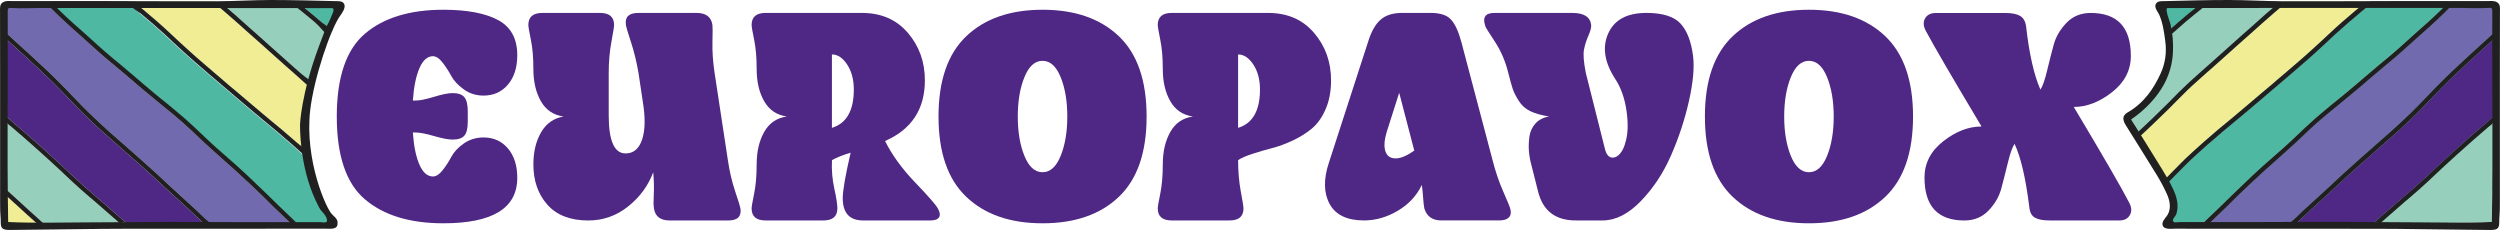
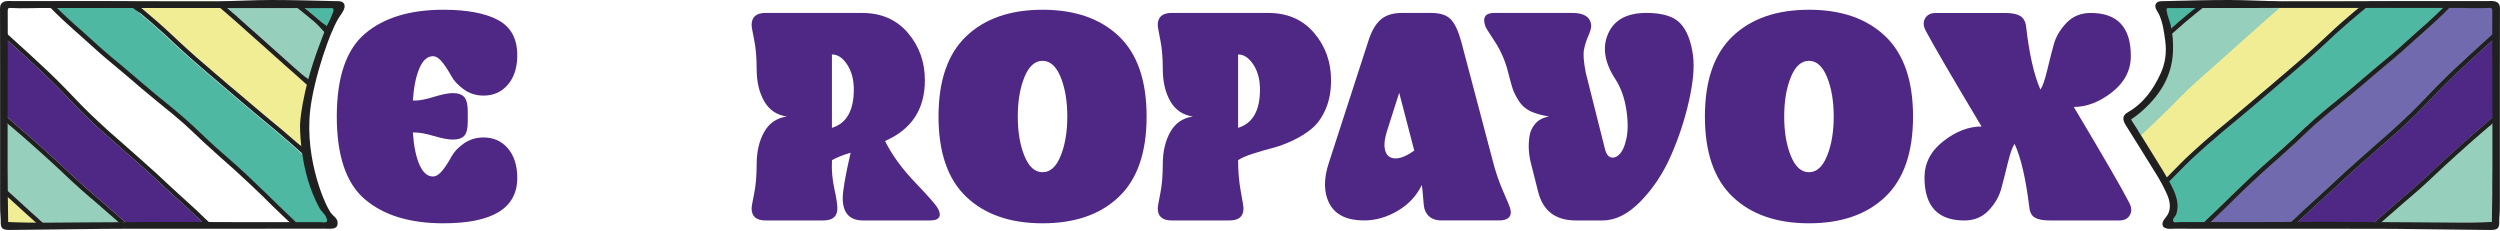
<svg xmlns="http://www.w3.org/2000/svg" width="562" height="52" viewBox="0 0 562 52" fill="none">
  <path d="M97.325 12.636C96.089 12.636 95.078 13.524 94.301 15.306C93.519 17.088 93.023 19.522 92.808 22.604H93.374C94.343 22.604 95.738 22.326 97.568 21.766C99.393 21.206 100.793 20.928 101.762 20.928C102.998 20.928 103.873 21.234 104.383 21.845C104.893 22.455 105.151 23.506 105.151 24.996V27.388C105.151 28.878 104.893 29.915 104.383 30.498C103.873 31.085 102.998 31.377 101.762 31.377C100.793 31.377 99.393 31.113 97.568 30.581C95.738 30.049 94.343 29.785 93.374 29.785H92.808C93.023 32.867 93.519 35.287 94.301 37.041C95.078 38.795 96.089 39.674 97.325 39.674C98.022 39.674 98.738 39.225 99.464 38.318C100.189 37.416 100.849 36.403 101.439 35.287C102.029 34.172 102.969 33.163 104.261 32.256C105.553 31.354 107.032 30.9 108.699 30.9C110.96 30.9 112.785 31.724 114.185 33.371C115.584 35.019 116.282 37.226 116.282 39.989C116.282 46.796 110.744 50.197 99.665 50.197C92.133 50.197 86.259 48.401 82.042 44.815C77.82 41.229 75.709 35.019 75.709 26.194C75.709 17.37 77.82 11.165 82.042 7.574C86.264 3.983 92.138 2.192 99.665 2.192C104.987 2.192 109.087 2.965 111.966 4.506C114.84 6.047 116.282 8.68 116.282 12.4C116.282 15.167 115.584 17.37 114.185 19.017C112.785 20.665 110.96 21.488 108.699 21.488C107.032 21.488 105.553 21.026 104.261 20.091C102.969 19.161 102.029 18.152 101.439 17.06C100.844 15.972 100.189 14.959 99.464 14.029C98.738 13.099 98.022 12.636 97.325 12.636Z" fill="#4F2784" />
-   <path d="M156.611 2.909C158.708 2.909 159.892 3.816 160.159 5.621C160.211 5.995 160.211 7.254 160.159 9.41C160.103 11.562 160.267 13.89 160.641 16.389L163.627 36.004C164.002 38.554 164.554 40.909 165.28 43.061C166.005 45.213 166.394 46.476 166.45 46.851C166.717 48.66 165.804 49.563 163.707 49.563H150.559C148.462 49.563 147.278 48.66 147.011 46.851C146.903 46.268 146.889 45.231 146.969 43.741C147.048 42.251 147.011 40.581 146.847 38.716C145.719 41.747 143.833 44.31 141.202 46.411C138.567 48.512 135.58 49.563 132.248 49.563C128.213 49.563 125.152 48.378 123.05 46.013C120.953 43.649 119.904 40.632 119.904 36.962C119.904 34.144 120.48 31.738 121.641 29.743C122.797 27.749 124.478 26.569 126.682 26.194C124.421 25.875 122.732 24.732 121.599 22.765C120.471 20.799 119.904 18.378 119.904 15.509C119.904 12.96 119.717 10.766 119.338 8.929C118.964 7.097 118.772 5.991 118.772 5.621C118.772 3.816 119.82 2.909 121.917 2.909H134.902C136.999 2.909 138.047 3.816 138.047 5.621C138.047 5.995 137.846 7.254 137.443 9.41C137.041 11.562 136.839 13.89 136.839 16.389V25.958C136.839 31.645 138.103 34.491 140.631 34.491C142.405 34.491 143.641 33.455 144.343 31.381C145.04 29.308 145.096 26.462 144.502 22.849L143.533 16.389C143.102 13.89 142.536 11.576 141.839 9.452C141.141 7.328 140.762 6.051 140.71 5.625C140.439 3.821 141.356 2.914 143.453 2.914H156.602L156.611 2.909Z" fill="#4F2784" />
  <path d="M193.795 2.909C198.096 2.909 201.523 4.399 204.078 7.375C206.634 10.355 207.912 13.913 207.912 18.059C207.912 24.547 204.926 29.091 198.958 31.696C200.516 34.834 202.777 37.943 205.735 41.025C208.694 44.107 210.388 46.051 210.819 46.847C211.301 47.698 211.394 48.36 211.1 48.841C210.805 49.318 210.145 49.558 209.124 49.558H194.043C190.977 49.558 189.446 47.883 189.446 44.533C189.446 42.886 190.036 39.484 191.22 34.325C189.446 34.857 188.047 35.417 187.026 36C186.919 38.179 187.092 40.308 187.551 42.381C188.009 44.454 188.239 45.944 188.239 46.847C188.239 48.656 187.19 49.558 185.093 49.558H172.109C170.012 49.558 168.963 48.656 168.963 46.847C168.963 46.476 169.151 45.37 169.53 43.538C169.904 41.706 170.096 39.512 170.096 36.958C170.096 34.089 170.662 31.655 171.791 29.66C172.919 27.666 174.613 26.509 176.874 26.19C174.618 25.87 172.923 24.727 171.791 22.761C170.662 20.794 170.096 18.374 170.096 15.505C170.096 12.955 169.909 10.762 169.53 8.925C169.151 7.092 168.963 5.986 168.963 5.616C168.963 3.812 170.012 2.905 172.109 2.905H193.809L193.795 2.909ZM187.017 12.238V28.744C190.298 27.735 191.937 24.866 191.937 20.132C191.937 17.897 191.44 16.028 190.443 14.51C189.446 12.997 188.304 12.238 187.017 12.238Z" fill="#4F2784" />
  <path d="M217.227 8.134C221.393 4.172 227.108 2.192 234.368 2.192C241.628 2.192 247.338 4.172 251.509 8.134C255.675 12.095 257.758 18.115 257.758 26.194C257.758 34.274 255.675 40.294 251.509 44.255C247.343 48.216 241.628 50.197 234.368 50.197C227.108 50.197 221.393 48.216 217.227 44.255C213.061 40.294 210.978 34.274 210.978 26.194C210.978 18.115 213.061 12.095 217.227 8.134ZM230.291 35.047C231.283 37.495 232.641 38.716 234.363 38.716C236.086 38.716 237.438 37.495 238.435 35.047C239.428 32.603 239.929 29.651 239.929 26.194C239.929 22.738 239.432 19.79 238.435 17.342C237.438 14.899 236.081 13.672 234.363 13.672C232.645 13.672 231.283 14.894 230.291 17.342C229.294 19.79 228.798 22.738 228.798 26.194C228.798 29.651 229.294 32.603 230.291 35.047Z" fill="#4F2784" />
  <path d="M285.103 2.909C289.404 2.909 292.83 4.399 295.386 7.375C297.942 10.355 299.22 13.913 299.22 18.059C299.22 20.507 298.817 22.659 298.012 24.519C297.207 26.38 296.182 27.828 294.946 28.864C293.71 29.901 292.269 30.808 290.631 31.576C288.988 32.349 287.443 32.918 285.992 33.288C284.541 33.663 283.076 34.084 281.597 34.565C280.117 35.042 279.027 35.523 278.329 36C278.329 38.55 278.531 40.905 278.933 43.057C279.336 45.209 279.537 46.472 279.537 46.847C279.537 48.656 278.489 49.558 276.392 49.558H263.407C261.31 49.558 260.262 48.656 260.262 46.847C260.262 46.476 260.449 45.37 260.828 43.538C261.203 41.706 261.394 39.512 261.394 36.958C261.394 34.089 261.961 31.655 263.089 29.66C264.217 27.666 265.911 26.509 268.172 26.19C265.911 25.87 264.222 24.727 263.089 22.761C261.961 20.794 261.394 18.374 261.394 15.505C261.394 12.955 261.207 10.762 260.828 8.925C260.454 7.092 260.262 5.986 260.262 5.616C260.262 3.812 261.31 2.905 263.407 2.905H285.103V2.909ZM278.325 28.744C281.606 27.735 283.244 24.866 283.244 20.132C283.244 17.897 282.748 16.028 281.751 14.51C280.754 12.997 279.612 12.238 278.325 12.238V28.744Z" fill="#4F2784" />
  <path d="M324.06 49.558C322.015 49.558 320.728 48.656 320.189 46.847C320.082 46.314 319.988 45.477 319.909 44.334C319.829 43.191 319.735 42.275 319.628 41.581C318.443 44.029 316.627 45.967 314.184 47.402C311.736 48.836 309.222 49.554 306.643 49.554C302.824 49.554 300.245 48.318 298.901 45.847C297.558 43.376 297.502 40.28 298.742 36.555L307.533 9.443C308.23 7.157 309.157 5.496 310.318 4.459C311.474 3.423 313.103 2.905 315.2 2.905H321.654C323.751 2.905 325.259 3.395 326.171 4.381C327.084 5.366 327.866 7.051 328.512 9.443L335.528 35.995C336.174 38.545 336.965 40.886 337.906 43.01C338.847 45.139 339.371 46.412 339.479 46.837C339.746 47.689 339.666 48.35 339.235 48.832C338.805 49.313 338.079 49.549 337.059 49.549H324.074L324.06 49.558ZM311.717 29.702C311.179 31.511 311.085 32.946 311.436 34.01C311.787 35.074 312.55 35.607 313.735 35.607C314.919 35.607 316.262 35.023 317.929 33.853L314.54 20.854L311.717 29.707V29.702Z" fill="#4F2784" />
  <path d="M353.502 2.909C356.082 2.909 357.481 3.816 357.696 5.621C357.748 6.153 357.547 6.935 357.093 7.972C356.634 9.008 356.297 10.059 356.086 11.123C355.871 12.187 356.007 13.941 356.489 16.384L360.762 33.367C361.085 34.751 361.675 35.44 362.536 35.44C363.126 35.44 363.693 35.121 364.231 34.482C364.769 33.843 365.172 32.969 365.438 31.849C365.977 30.044 366.042 27.731 365.64 24.913C365.237 22.095 364.39 19.702 363.098 17.735C360.678 14.015 360.154 10.614 361.525 7.527C362.897 4.445 365.761 2.905 370.115 2.905C373.719 2.905 376.256 3.691 377.735 5.255C379.214 6.824 380.169 9.258 380.599 12.553C380.922 15.158 380.613 18.545 379.673 22.719C378.732 26.893 377.388 30.974 375.638 34.959C373.887 38.948 371.617 42.377 368.823 45.245C366.028 48.114 363.178 49.554 360.271 49.554H354.219C349.646 49.554 346.823 47.374 345.751 43.015L344.221 36.953C343.949 35.944 343.776 34.936 343.696 33.922C343.617 32.913 343.654 31.835 343.818 30.692C343.977 29.549 344.436 28.568 345.189 27.74C345.943 26.916 346.963 26.398 348.255 26.185C346.533 25.921 345.124 25.519 344.019 24.991C342.915 24.459 342.044 23.677 341.398 22.64C340.752 21.604 340.307 20.725 340.069 20.008C339.825 19.29 339.488 18.082 339.062 16.38C338.416 13.774 337.419 11.451 336.076 9.401C334.733 7.356 334.031 6.25 333.979 6.093C333.174 3.969 333.82 2.905 335.917 2.905H353.502V2.909Z" fill="#4F2784" />
  <path d="M389.516 8.134C393.682 4.172 399.398 2.192 406.657 2.192C413.917 2.192 419.632 4.172 423.798 8.134C427.964 12.095 430.052 18.115 430.052 26.194C430.052 34.274 427.969 40.294 423.798 44.255C419.632 48.216 413.917 50.197 406.657 50.197C399.398 50.197 393.682 48.216 389.516 44.255C385.346 40.294 383.263 34.274 383.263 26.194C383.263 18.115 385.346 12.095 389.516 8.134ZM402.58 35.047C403.573 37.495 404.93 38.716 406.653 38.716C408.375 38.716 409.728 37.495 410.725 35.047C411.717 32.603 412.218 29.651 412.218 26.194C412.218 22.738 411.717 19.79 410.725 17.342C409.728 14.899 408.371 13.672 406.653 13.672C404.935 13.672 403.573 14.894 402.58 17.342C401.583 19.79 401.087 22.738 401.087 26.194C401.087 29.651 401.583 32.603 402.58 35.047Z" fill="#4F2784" />
  <path d="M466.183 24.042C472.796 35.102 476.939 42.251 478.605 45.49C479.195 46.555 479.265 47.499 478.807 48.322C478.348 49.146 477.557 49.558 476.429 49.558H460.781C459.274 49.558 458.16 49.345 457.434 48.919C456.709 48.494 456.292 47.698 456.184 46.527C455.379 40.039 454.275 35.31 452.875 32.335C452.393 33.024 451.892 34.422 451.382 36.523C450.872 38.623 450.376 40.576 449.889 42.386C449.402 44.195 448.447 45.842 447.024 47.328C445.601 48.818 443.785 49.563 441.58 49.563C435.612 49.563 432.626 46.347 432.626 39.914C432.626 36.671 434.04 33.945 436.862 31.742C439.685 29.535 442.549 28.434 445.451 28.434C438.838 17.379 434.672 10.225 432.949 6.986C432.359 5.921 432.289 4.977 432.748 4.154C433.207 3.33 434.026 2.918 435.21 2.918H450.778C452.229 2.918 453.334 3.131 454.087 3.557C454.841 3.983 455.295 4.755 455.459 5.87C456.156 12.09 457.233 16.847 458.684 20.142C459.166 19.452 459.662 18.041 460.177 15.917C460.687 13.793 461.188 11.835 461.67 10.054C462.152 8.272 463.107 6.639 464.535 5.149C465.958 3.663 467.774 2.914 469.979 2.914C476.003 2.914 479.012 6.13 479.012 12.562C479.012 15.806 477.599 18.531 474.776 20.734C471.954 22.941 469.089 24.042 466.187 24.042H466.183Z" fill="#4F2784" />
  <path fill-rule="evenodd" clip-rule="evenodd" d="M486.993 2.12C487.265 1.985 487.443 1.819 487.621 1.819C511.488 1.796 535.36 1.786 559.227 1.786C559.508 1.786 559.784 1.925 560.275 2.05C560.191 17.927 560.449 33.817 560.168 49.893C554.059 50.175 548.143 49.976 542.226 49.972C536.282 49.962 530.337 49.884 524.397 49.875C518.56 49.865 512.719 49.912 506.877 49.921C500.937 49.93 494.993 49.921 488.894 49.921C488.931 49.426 488.861 49.028 489.001 48.722C489.938 46.621 489.465 44.595 488.59 42.656C487.892 41.12 487.026 39.653 486.141 38.214C483.853 34.47 481.512 30.759 479.092 26.876C479.813 26.326 480.534 25.826 481.194 25.257C485.383 21.666 488.234 17.321 488.487 11.708C488.618 8.825 488.281 5.946 487.218 3.198C487.082 2.851 487.068 2.462 487.003 2.12H486.993Z" fill="#96CFBC" />
  <path fill-rule="evenodd" clip-rule="evenodd" d="M560.594 27.478C560.57 27.506 560.542 27.534 560.514 27.561C560.154 27.89 559.784 28.214 559.414 28.533C558.89 28.987 558.366 29.431 557.841 29.884C557.247 30.398 556.653 30.912 556.058 31.43C555.496 31.925 554.939 32.42 554.378 32.92C553.638 33.577 552.899 34.234 552.168 34.896C551.611 35.395 551.064 35.905 550.511 36.409C550.001 36.876 549.491 37.339 548.985 37.806C548.433 38.32 547.881 38.843 547.333 39.361C546.814 39.847 546.299 40.338 545.779 40.819C545.129 41.416 544.478 42.013 543.818 42.6C543.247 43.109 542.662 43.609 542.081 44.109C541.534 44.576 540.981 45.035 540.438 45.507C539.713 46.136 538.997 46.77 538.271 47.404C537.681 47.922 537.082 48.436 536.493 48.949C536.024 49.361 535.547 49.764 535.088 50.185C535.023 50.245 534.953 50.291 534.882 50.319C534.967 50.467 534.999 50.648 534.976 50.819H551.855C551.864 50.745 551.888 50.675 551.92 50.606C551.911 50.592 551.906 50.578 551.897 50.56C552.033 50.416 552.159 50.264 552.304 50.129C552.885 49.597 553.465 49.07 554.045 48.542C554.499 48.13 554.963 47.728 555.417 47.316C556.091 46.705 556.76 46.085 557.43 45.469C558.31 44.669 559.19 43.873 560.07 43.072C560.224 42.929 560.378 42.785 560.538 42.651C560.612 42.591 560.701 42.55 560.823 42.48C560.832 42.526 560.837 42.568 560.846 42.6C560.903 42.536 560.964 42.485 561.038 42.443V27.964C561.01 27.945 560.987 27.927 560.964 27.904C560.828 27.77 560.715 27.617 560.594 27.473V27.478Z" fill="#96CFBC" />
  <path fill-rule="evenodd" clip-rule="evenodd" d="M560.804 8.584C560.804 8.584 560.79 8.566 560.781 8.556C560.725 8.663 560.645 8.755 560.542 8.848C559.971 9.343 559.414 9.857 558.853 10.366C558.286 10.879 557.72 11.398 557.153 11.916C556.634 12.388 556.119 12.86 555.604 13.332C555.066 13.827 554.532 14.322 553.999 14.817C553.414 15.359 552.833 15.9 552.253 16.446C551.719 16.955 551.185 17.469 550.657 17.983C550.174 18.45 549.697 18.922 549.224 19.398C548.686 19.94 548.143 20.491 547.614 21.041C546.809 21.874 546.009 22.716 545.203 23.554C544.693 24.086 544.183 24.618 543.659 25.137C542.924 25.863 542.175 26.585 541.431 27.302C540.878 27.834 540.317 28.357 539.75 28.875C539.198 29.38 538.636 29.875 538.075 30.37C537.574 30.814 537.068 31.259 536.567 31.703C535.8 32.383 535.027 33.063 534.26 33.743C533.698 34.239 533.136 34.734 532.575 35.229C531.999 35.733 531.414 36.228 530.838 36.742C529.762 37.7 528.694 38.658 527.627 39.625C527.117 40.088 526.625 40.578 526.12 41.045C525.568 41.564 525.006 42.068 524.444 42.582C523.929 43.054 523.414 43.535 522.9 44.002C522.347 44.507 521.79 45.002 521.233 45.506C520.718 45.978 520.199 46.45 519.689 46.927C518.93 47.635 518.177 48.343 517.423 49.056C517.138 49.324 516.838 49.583 516.576 49.875C516.375 50.097 516.155 50.208 515.883 50.194C515.953 50.393 515.939 50.624 515.846 50.814H533.6C533.572 50.606 533.623 50.384 533.754 50.222C533.707 50.217 533.661 50.212 533.604 50.203C533.679 50.101 533.712 50.032 533.768 49.986C534.176 49.625 534.592 49.269 535.004 48.907C535.879 48.144 536.755 47.38 537.63 46.622C538.716 45.678 539.797 44.734 540.888 43.79C541.52 43.244 542.156 42.707 542.783 42.151C543.771 41.272 544.754 40.389 545.728 39.491C546.509 38.769 547.263 38.015 548.045 37.293C549.009 36.4 549.983 35.52 550.956 34.637C551.724 33.938 552.487 33.239 553.259 32.55C554.205 31.707 555.159 30.875 556.114 30.046C556.99 29.283 557.874 28.533 558.754 27.774C559.274 27.321 559.789 26.858 560.308 26.404C560.364 26.354 560.421 26.298 560.486 26.256C560.538 26.224 560.584 26.219 560.622 26.233C560.753 26.154 560.903 26.117 561.052 26.127V8.779C560.996 8.746 560.945 8.714 560.898 8.667L560.818 8.589L560.804 8.584Z" fill="#4F2784" />
  <path fill-rule="evenodd" clip-rule="evenodd" d="M494.305 0.602C494.305 0.477 494.338 0.356 494.398 0.255H488.922C488.313 0.889 487.438 1.31 486.291 1.31C486.287 1.31 486.282 1.31 486.273 1.31C486.099 1.638 485.875 1.939 485.599 2.198C485.683 2.508 485.73 2.832 485.739 3.156C486.067 3.577 486.291 4.072 486.413 4.591C486.947 5.359 487.176 6.326 487.087 7.265C487.096 7.256 487.106 7.242 487.12 7.233C487.934 6.52 488.739 5.794 489.559 5.086C490.336 4.415 491.113 3.748 491.904 3.091C492.671 2.457 493.458 1.842 494.23 1.213C494.309 1.148 494.389 1.097 494.469 1.06C494.361 0.935 494.295 0.773 494.295 0.602H494.305Z" fill="#4EB8A2" />
  <path fill-rule="evenodd" clip-rule="evenodd" d="M511.806 0.255H496.224C496.257 0.472 496.191 0.703 496.022 0.865C495.854 1.027 495.657 1.157 495.447 1.236C495.498 1.259 495.559 1.287 495.639 1.324C495.498 1.467 495.409 1.569 495.311 1.652C494.665 2.18 494.01 2.698 493.364 3.221C492.704 3.758 492.035 4.29 491.389 4.85C490.335 5.757 489.296 6.687 488.252 7.603C487.962 7.857 487.677 8.112 487.382 8.357C487.344 8.39 487.302 8.413 487.255 8.441C487.564 8.973 487.723 9.639 487.653 10.444C487.382 13.605 486.165 16.534 484.761 19.366C483.618 21.666 482.102 23.47 479.836 24.553V29.949C479.972 29.935 480.113 29.958 480.248 30.027C480.272 30 480.305 29.972 480.328 29.944C480.478 29.796 480.632 29.653 480.787 29.509C481.779 28.579 482.781 27.654 483.764 26.71C484.967 25.553 486.16 24.387 487.34 23.211C488.164 22.392 488.959 21.55 489.783 20.731C490.546 19.977 491.323 19.236 492.109 18.505C492.863 17.806 493.631 17.126 494.394 16.446C495.138 15.784 495.891 15.127 496.636 14.466C497.254 13.919 497.867 13.364 498.48 12.818C499.28 12.101 500.085 11.388 500.886 10.671C501.775 9.88 502.655 9.084 503.544 8.292C504.523 7.427 505.501 6.566 506.479 5.701C507.434 4.854 508.375 3.989 509.33 3.147C510.102 2.471 510.889 1.814 511.67 1.148C511.769 1.064 511.872 1.004 511.984 0.963C511.801 0.782 511.741 0.5 511.801 0.255H511.806Z" fill="#96CFBC" />
  <path fill-rule="evenodd" clip-rule="evenodd" d="M531.709 0.255H513.426C513.412 0.468 513.314 0.671 513.136 0.796C513.206 0.787 513.271 0.778 513.342 0.768C513.384 0.764 513.431 0.778 513.496 0.787C513.426 1.014 513.248 1.125 513.103 1.254C512.48 1.796 511.848 2.328 511.226 2.869C510.262 3.707 509.297 4.544 508.343 5.386C507.767 5.895 507.205 6.418 506.629 6.927C505.44 7.987 504.242 9.037 503.053 10.097C502.042 10.995 501.041 11.902 500.034 12.804C499.206 13.545 498.377 14.285 497.544 15.025C497.006 15.502 496.458 15.974 495.92 16.451C495.424 16.89 494.937 17.334 494.441 17.774C493.884 18.274 493.327 18.769 492.77 19.273C492.451 19.565 492.133 19.852 491.824 20.157C491.038 20.93 490.256 21.707 489.479 22.489C488.786 23.183 488.112 23.892 487.415 24.576C486.39 25.585 485.351 26.58 484.312 27.575C483.736 28.126 483.16 28.676 482.584 29.222C482.018 29.755 481.452 30.282 480.881 30.809C480.834 30.851 480.773 30.884 480.689 30.939C480.661 30.897 480.632 30.86 480.609 30.823C480.595 30.893 480.567 30.962 480.525 31.027C480.464 31.124 480.389 31.207 480.319 31.291C480.89 31.8 481.26 32.489 481.428 33.23C482.229 33.785 482.711 34.655 482.879 35.59C483.52 36.048 483.956 36.709 484.185 37.441C485.43 38.153 486.015 39.56 485.94 40.934C486.029 40.911 486.114 40.902 486.198 40.911C486.203 40.837 486.245 40.772 486.334 40.68C486.6 40.402 486.872 40.134 487.139 39.856C487.649 39.338 488.159 38.815 488.669 38.297C489.24 37.714 489.811 37.135 490.387 36.557C490.663 36.279 490.939 35.997 491.225 35.728C491.852 35.136 492.484 34.544 493.121 33.965C493.87 33.281 494.623 32.6 495.391 31.929C496.467 30.99 497.544 30.051 498.635 29.125C499.59 28.32 500.563 27.543 501.523 26.747C502.084 26.284 502.637 25.807 503.194 25.34C503.943 24.711 504.692 24.081 505.436 23.447C506.423 22.61 507.411 21.767 508.399 20.93C509.152 20.291 509.915 19.667 510.669 19.028C511.179 18.593 511.68 18.144 512.19 17.709C512.756 17.223 513.337 16.747 513.903 16.261C514.39 15.844 514.877 15.419 515.364 14.998C516.197 14.276 517.035 13.559 517.868 12.837C518.359 12.406 518.841 11.971 519.328 11.532C520.119 10.819 520.906 10.102 521.687 9.385C522.174 8.936 522.656 8.482 523.138 8.029C523.714 7.492 524.285 6.955 524.866 6.423C525.423 5.914 525.984 5.4 526.56 4.905C527.468 4.119 528.381 3.346 529.294 2.568C529.93 2.027 530.576 1.499 531.213 0.963C531.367 0.833 531.522 0.699 531.69 0.592C531.742 0.56 531.807 0.528 531.868 0.509C531.793 0.44 531.737 0.352 531.7 0.259L531.709 0.255Z" fill="#F1ED95" />
  <path fill-rule="evenodd" clip-rule="evenodd" d="M550.268 0.255H533.001C532.954 0.371 532.879 0.477 532.776 0.551C532.837 0.56 532.903 0.565 532.968 0.574C533.006 0.574 533.038 0.597 533.132 0.63C533.057 0.722 533.015 0.796 532.95 0.847C532.088 1.569 531.227 2.286 530.366 3.008C529.523 3.721 528.676 4.429 527.843 5.151C526.865 6.002 525.891 6.854 524.931 7.724C524.164 8.418 523.424 9.144 522.666 9.852C522.132 10.352 521.594 10.838 521.056 11.328C520.517 11.819 519.979 12.314 519.436 12.795C518.734 13.42 518.023 14.031 517.311 14.646C516.506 15.345 515.701 16.044 514.896 16.738C514.372 17.187 513.843 17.631 513.314 18.08C512.804 18.515 512.298 18.954 511.783 19.389C511.179 19.907 510.566 20.416 509.962 20.935C509.223 21.564 508.493 22.198 507.753 22.823C507.215 23.281 506.667 23.734 506.124 24.192C505.633 24.604 505.146 25.021 504.65 25.437C504.027 25.96 503.4 26.483 502.773 27.001C502.52 27.21 502.267 27.418 502.019 27.626C501.177 28.325 500.334 29.019 499.496 29.722C498.939 30.19 498.396 30.68 497.844 31.157C497.329 31.601 496.805 32.041 496.29 32.485C495.892 32.832 495.499 33.188 495.11 33.54C494.254 34.313 493.388 35.072 492.555 35.863C491.693 36.682 490.86 37.529 490.022 38.371C489.063 39.338 488.113 40.31 487.158 41.282C487.045 41.397 486.938 41.522 486.821 41.633C486.816 41.638 486.807 41.642 486.802 41.647C486.802 41.758 486.783 41.869 486.727 41.971C487.017 42.29 487.237 42.661 487.396 43.059C488.01 44.026 488.155 45.28 487.836 46.381C487.897 47.57 487.467 48.783 486.54 49.551C486.53 49.648 486.507 49.74 486.488 49.838C486.732 50.125 486.924 50.453 487.069 50.805H494.9C494.886 50.509 495.035 50.208 495.34 50.097C495.391 50.023 495.424 49.963 495.471 49.916C495.803 49.588 496.145 49.259 496.482 48.935C497.352 48.102 498.237 47.274 499.103 46.432C500.072 45.493 501.031 44.535 502.005 43.595C503.419 42.23 504.837 40.87 506.264 39.514C507.065 38.755 507.879 38.01 508.699 37.274C509.438 36.608 510.196 35.955 510.945 35.298C511.764 34.577 512.593 33.859 513.407 33.133C514.016 32.591 514.615 32.036 515.209 31.481C516.202 30.546 517.185 29.602 518.177 28.672C518.926 27.973 519.684 27.274 520.452 26.599C521.159 25.979 521.884 25.377 522.6 24.776C523.176 24.294 523.747 23.818 524.328 23.341C524.861 22.906 525.404 22.476 525.942 22.041C526.434 21.643 526.925 21.245 527.412 20.838C528.18 20.199 528.943 19.556 529.701 18.908C530.3 18.399 530.895 17.881 531.494 17.372C532.018 16.923 532.552 16.483 533.076 16.034C533.656 15.544 534.227 15.049 534.808 14.563C535.323 14.133 535.847 13.711 536.362 13.286C536.877 12.855 537.392 12.425 537.902 11.985C538.492 11.481 539.077 10.967 539.657 10.454C540.153 10.014 540.635 9.565 541.127 9.121C541.698 8.607 542.269 8.094 542.84 7.585C543.191 7.27 543.537 6.955 543.893 6.641C544.417 6.178 544.951 5.72 545.471 5.252C546.028 4.753 546.575 4.244 547.123 3.735C547.633 3.258 548.143 2.772 548.644 2.286C548.962 1.981 549.267 1.662 549.58 1.352C549.739 1.194 549.899 1.042 550.058 0.884C550.048 0.838 550.044 0.792 550.044 0.745C550.044 0.551 550.128 0.371 550.259 0.241L550.268 0.255Z" fill="#4EB8A2" />
  <path fill-rule="evenodd" clip-rule="evenodd" d="M553.301 1.176C552.67 1.287 552.042 1.264 551.453 1.139C551.331 1.324 551.134 1.458 550.905 1.472C550.409 1.972 549.908 2.471 549.407 2.967C548.93 3.439 548.448 3.906 547.956 4.359C547.202 5.058 546.444 5.752 545.681 6.437C544.811 7.219 543.926 7.987 543.055 8.769C541.955 9.755 540.86 10.745 539.76 11.731C539.212 12.221 538.651 12.703 538.084 13.179C537.527 13.651 536.961 14.109 536.404 14.577C535.861 15.03 535.313 15.488 534.775 15.947C534.031 16.571 533.291 17.196 532.552 17.821C531.995 18.293 531.447 18.774 530.895 19.25C530.628 19.482 530.356 19.713 530.085 19.94C529.317 20.578 528.545 21.208 527.777 21.846C527 22.49 526.228 23.133 525.446 23.771C524.66 24.415 523.864 25.044 523.082 25.696C522.277 26.367 521.486 27.048 520.7 27.737C520.166 28.204 519.647 28.69 519.127 29.176C518.116 30.13 517.119 31.097 516.094 32.041C514.896 33.147 513.679 34.234 512.466 35.322C511.385 36.289 510.29 37.233 509.213 38.204C508.127 39.19 507.056 40.19 505.984 41.194C505.019 42.101 504.055 43.012 503.105 43.928C502.342 44.669 501.598 45.432 500.839 46.177C499.917 47.075 498.986 47.959 498.059 48.847C497.582 49.306 497.095 49.754 496.617 50.212C496.491 50.337 496.351 50.398 496.182 50.379C496.262 50.509 496.299 50.666 496.294 50.819C496.294 50.819 496.575 50.819 496.589 50.819H512.785C513.538 50.819 514.46 51.12 515.106 50.666C515.443 50.43 515.284 50.189 515.35 49.865C515.42 49.518 515.677 49.343 515.944 49.083C516.534 48.505 517.128 47.927 517.732 47.362C518.917 46.256 520.129 45.178 521.327 44.086C522.193 43.299 523.059 42.513 523.916 41.717C524.894 40.81 525.849 39.884 526.836 38.986C528.227 37.723 529.636 36.474 531.04 35.224C531.821 34.53 532.608 33.845 533.394 33.151C534.012 32.605 534.63 32.059 535.248 31.513C535.997 30.856 536.755 30.208 537.499 29.542C538.257 28.862 539.002 28.172 539.746 27.478C540.476 26.798 541.202 26.117 541.923 25.423C542.494 24.868 543.055 24.304 543.612 23.734C544.352 22.98 545.082 22.221 545.812 21.462C546.369 20.884 546.917 20.292 547.483 19.718C548.209 18.977 548.944 18.251 549.679 17.524C550.17 17.038 550.666 16.557 551.167 16.085C551.967 15.331 552.782 14.581 553.587 13.832C554.359 13.114 555.132 12.393 555.909 11.68C556.629 11.018 557.36 10.37 558.085 9.713C558.638 9.209 559.19 8.705 559.742 8.2C559.99 7.973 560.238 7.747 560.486 7.52C560.515 7.492 560.538 7.46 560.571 7.446C560.636 7.418 560.716 7.381 560.777 7.4C560.809 7.409 560.837 7.488 560.847 7.548C560.903 7.497 560.969 7.46 561.039 7.432V1.472C558.516 1.153 555.824 0.745 553.301 1.194V1.176Z" fill="#716AAE" />
  <path fill-rule="evenodd" clip-rule="evenodd" d="M550.858 1.476H550.778C550.432 1.476 550.137 1.227 550.072 0.903C549.912 1.06 549.753 1.213 549.594 1.37C549.281 1.68 548.976 1.999 548.658 2.305C548.153 2.791 547.647 3.272 547.137 3.753C546.589 4.262 546.041 4.771 545.484 5.271C544.965 5.738 544.431 6.196 543.907 6.659C543.556 6.969 543.205 7.288 542.854 7.603C542.283 8.117 541.712 8.626 541.141 9.139C540.649 9.584 540.162 10.033 539.671 10.472C539.091 10.986 538.501 11.499 537.916 12.004C537.405 12.443 536.895 12.874 536.376 13.304C535.861 13.734 535.337 14.151 534.822 14.581C534.241 15.067 533.67 15.567 533.09 16.053C532.566 16.502 532.032 16.941 531.508 17.39C530.909 17.899 530.319 18.417 529.715 18.926C528.957 19.574 528.194 20.218 527.426 20.856C526.939 21.263 526.448 21.661 525.956 22.059C525.418 22.494 524.875 22.92 524.341 23.36C523.761 23.831 523.185 24.313 522.614 24.794C521.893 25.4 521.168 25.997 520.466 26.617C519.698 27.297 518.94 27.991 518.191 28.69C517.199 29.62 516.216 30.564 515.223 31.499C514.629 32.054 514.03 32.61 513.421 33.151C512.607 33.878 511.778 34.599 510.959 35.317C510.21 35.974 509.452 36.626 508.712 37.293C507.893 38.028 507.074 38.773 506.278 39.532C504.851 40.883 503.433 42.249 502.019 43.614C501.045 44.553 500.09 45.511 499.117 46.45C498.246 47.292 497.366 48.116 496.496 48.954C496.154 49.278 495.817 49.606 495.485 49.935C495.438 49.981 495.4 50.041 495.354 50.115C495.428 50.087 495.513 50.074 495.611 50.074C495.892 50.074 496.088 50.203 496.201 50.384C496.369 50.407 496.51 50.342 496.636 50.217C497.113 49.759 497.6 49.31 498.078 48.852C499.004 47.964 499.936 47.08 500.858 46.182C501.621 45.437 502.361 44.673 503.124 43.933C504.074 43.012 505.033 42.101 506.002 41.198C507.074 40.194 508.146 39.194 509.232 38.209C510.304 37.237 511.404 36.293 512.485 35.326C513.697 34.239 514.914 33.151 516.113 32.045C517.133 31.101 518.13 30.134 519.146 29.181C519.665 28.695 520.18 28.209 520.719 27.742C521.505 27.052 522.296 26.372 523.101 25.701C523.883 25.049 524.678 24.419 525.465 23.776C526.247 23.137 527.019 22.494 527.796 21.851C528.563 21.217 529.336 20.583 530.103 19.944C530.375 19.718 530.646 19.482 530.913 19.255C531.466 18.778 532.013 18.302 532.57 17.825C533.305 17.196 534.049 16.576 534.794 15.951C535.337 15.493 535.88 15.035 536.423 14.581C536.98 14.114 537.546 13.656 538.103 13.184C538.665 12.707 539.226 12.226 539.779 11.735C540.879 10.754 541.974 9.759 543.074 8.774C543.944 7.992 544.829 7.224 545.7 6.442C546.463 5.757 547.221 5.063 547.975 4.364C548.466 3.906 548.948 3.438 549.426 2.971C549.927 2.476 550.427 1.976 550.923 1.476C550.909 1.476 550.891 1.476 550.872 1.476H550.858Z" fill="#202020" />
  <path fill-rule="evenodd" clip-rule="evenodd" d="M532.963 0.579C532.903 0.569 532.837 0.565 532.772 0.556C532.664 0.634 532.523 0.685 532.35 0.685C532.149 0.685 531.99 0.616 531.873 0.509C531.812 0.528 531.746 0.56 531.695 0.593C531.526 0.699 531.372 0.833 531.218 0.963C530.576 1.495 529.93 2.027 529.298 2.568C528.386 3.346 527.468 4.119 526.565 4.905C525.994 5.4 525.432 5.914 524.87 6.423C524.29 6.955 523.719 7.492 523.143 8.029C522.661 8.478 522.179 8.936 521.692 9.385C520.911 10.107 520.119 10.819 519.333 11.532C518.851 11.971 518.364 12.406 517.873 12.837C517.04 13.563 516.202 14.276 515.368 14.998C514.882 15.419 514.4 15.845 513.908 16.261C513.342 16.747 512.761 17.228 512.195 17.709C511.685 18.144 511.184 18.593 510.674 19.028C509.92 19.667 509.157 20.296 508.404 20.93C507.416 21.768 506.433 22.61 505.441 23.447C504.692 24.081 503.947 24.711 503.199 25.34C502.641 25.812 502.089 26.284 501.527 26.747C500.568 27.543 499.59 28.32 498.639 29.125C497.549 30.046 496.468 30.985 495.396 31.93C494.628 32.6 493.874 33.281 493.125 33.966C492.489 34.549 491.857 35.136 491.23 35.729C490.944 35.997 490.668 36.279 490.392 36.557C489.816 37.135 489.245 37.718 488.674 38.297C488.164 38.815 487.654 39.338 487.143 39.856C486.877 40.129 486.605 40.402 486.338 40.68C486.249 40.773 486.207 40.842 486.203 40.911C486.544 40.962 486.797 41.305 486.802 41.656C486.806 41.652 486.816 41.647 486.821 41.642C486.942 41.531 487.045 41.407 487.158 41.291C488.112 40.319 489.063 39.347 490.022 38.38C490.86 37.538 491.693 36.691 492.554 35.872C493.388 35.081 494.254 34.322 495.11 33.549C495.499 33.197 495.892 32.841 496.29 32.494C496.805 32.045 497.324 31.61 497.844 31.166C498.396 30.689 498.939 30.203 499.496 29.732C500.334 29.028 501.176 28.334 502.019 27.635C502.272 27.427 502.524 27.219 502.773 27.011C503.4 26.488 504.027 25.969 504.65 25.447C505.141 25.035 505.633 24.618 506.124 24.202C506.667 23.744 507.215 23.29 507.753 22.832C508.492 22.203 509.227 21.573 509.962 20.944C510.566 20.426 511.179 19.917 511.783 19.398C512.298 18.963 512.803 18.524 513.314 18.089C513.838 17.64 514.371 17.196 514.896 16.747C515.705 16.053 516.506 15.354 517.311 14.655C518.022 14.04 518.734 13.424 519.436 12.804C519.984 12.323 520.517 11.828 521.056 11.338C521.594 10.847 522.137 10.356 522.666 9.861C523.424 9.153 524.164 8.427 524.931 7.733C525.891 6.863 526.864 6.007 527.843 5.16C528.676 4.438 529.523 3.73 530.366 3.017C531.227 2.295 532.088 1.578 532.949 0.856C533.01 0.805 533.057 0.731 533.132 0.639C533.038 0.606 533.006 0.588 532.968 0.583L532.963 0.579Z" fill="#202020" />
-   <path fill-rule="evenodd" clip-rule="evenodd" d="M513.342 0.773C513.271 0.782 513.206 0.792 513.136 0.801C513.122 0.81 513.103 0.819 513.084 0.829C512.977 1.018 512.775 1.157 512.485 1.157C512.27 1.157 512.106 1.083 511.989 0.967C511.877 1.009 511.769 1.069 511.675 1.153C510.898 1.819 510.107 2.476 509.335 3.152C508.38 3.994 507.439 4.854 506.484 5.706C505.511 6.571 504.528 7.432 503.55 8.297C502.66 9.089 501.776 9.885 500.891 10.676C500.09 11.393 499.29 12.106 498.485 12.823C497.872 13.374 497.259 13.924 496.641 14.47C495.897 15.132 495.143 15.784 494.399 16.451C493.631 17.136 492.863 17.816 492.114 18.51C491.328 19.241 490.551 19.982 489.788 20.736C488.964 21.55 488.169 22.397 487.345 23.216C486.161 24.392 484.967 25.558 483.769 26.715C482.79 27.659 481.784 28.579 480.792 29.514C480.637 29.657 480.483 29.801 480.333 29.949C480.305 29.977 480.277 30.005 480.253 30.032C480.263 30.032 480.267 30.042 480.277 30.046C480.544 30.199 480.689 30.527 480.623 30.819C480.651 30.856 480.675 30.898 480.703 30.935C480.782 30.879 480.843 30.851 480.895 30.805C481.466 30.278 482.032 29.75 482.598 29.218C483.179 28.672 483.755 28.121 484.326 27.57C485.36 26.571 486.399 25.576 487.429 24.572C488.126 23.887 488.8 23.179 489.493 22.485C490.27 21.703 491.052 20.925 491.838 20.153C492.147 19.852 492.466 19.561 492.784 19.269C493.336 18.769 493.898 18.269 494.455 17.77C494.946 17.33 495.438 16.881 495.934 16.446C496.472 15.97 497.015 15.502 497.558 15.021C498.391 14.285 499.22 13.545 500.048 12.8C501.055 11.897 502.061 10.991 503.067 10.093C504.256 9.033 505.45 7.983 506.644 6.923C507.219 6.414 507.781 5.891 508.357 5.382C509.316 4.54 510.276 3.702 511.24 2.865C511.863 2.323 512.494 1.796 513.117 1.25C513.262 1.12 513.44 1.009 513.51 0.782C513.445 0.773 513.398 0.759 513.356 0.764L513.342 0.773Z" fill="#202020" />
  <path fill-rule="evenodd" clip-rule="evenodd" d="M560.477 26.316C560.43 26.316 560.369 26.349 560.294 26.414C559.779 26.872 559.264 27.334 558.74 27.783C557.86 28.542 556.975 29.297 556.1 30.055C555.145 30.888 554.19 31.721 553.245 32.559C552.473 33.248 551.705 33.947 550.942 34.646C549.968 35.53 548.99 36.409 548.031 37.302C547.249 38.024 546.495 38.778 545.714 39.5C544.74 40.398 543.757 41.282 542.769 42.161C542.147 42.716 541.506 43.248 540.874 43.799C539.788 44.743 538.702 45.687 537.616 46.631C536.741 47.394 535.865 48.153 534.99 48.917C534.578 49.278 534.161 49.634 533.754 49.995C533.698 50.041 533.665 50.111 533.59 50.212C533.647 50.217 533.698 50.222 533.74 50.231C533.857 50.087 534.035 49.99 534.278 49.99C534.569 49.99 534.77 50.129 534.878 50.319C534.948 50.291 535.013 50.245 535.084 50.185C535.547 49.764 536.02 49.361 536.488 48.949C537.082 48.435 537.677 47.922 538.266 47.404C538.992 46.774 539.708 46.136 540.434 45.506C540.977 45.034 541.534 44.576 542.077 44.109C542.657 43.609 543.242 43.109 543.813 42.6C544.473 42.013 545.124 41.42 545.774 40.819C546.294 40.337 546.809 39.847 547.328 39.361C547.881 38.843 548.428 38.32 548.981 37.806C549.486 37.334 550.001 36.872 550.507 36.409C551.059 35.904 551.607 35.395 552.164 34.896C552.898 34.234 553.638 33.577 554.373 32.92C554.93 32.42 555.487 31.925 556.053 31.43C556.643 30.911 557.238 30.398 557.837 29.884C558.356 29.431 558.885 28.986 559.409 28.533C559.882 28.121 560.542 27.751 560.659 27.136C560.697 26.936 560.715 26.307 560.472 26.321L560.477 26.316Z" fill="#202020" />
  <path fill-rule="evenodd" clip-rule="evenodd" d="M495.447 1.241C495.316 1.287 495.176 1.315 495.031 1.319C494.811 1.324 494.614 1.222 494.478 1.06C494.399 1.097 494.319 1.148 494.24 1.213C493.467 1.847 492.681 2.458 491.913 3.091C491.122 3.744 490.34 4.415 489.568 5.086C488.749 5.799 487.944 6.52 487.129 7.233C487.111 7.252 487.087 7.27 487.073 7.289C487.434 7.506 487.635 8.024 487.265 8.422C487.251 8.436 487.237 8.45 487.223 8.464C487.284 8.432 487.34 8.399 487.387 8.358C487.682 8.112 487.967 7.858 488.257 7.603C489.301 6.687 490.34 5.757 491.394 4.85C492.04 4.295 492.709 3.762 493.369 3.221C494.015 2.694 494.67 2.175 495.316 1.652C495.419 1.569 495.503 1.467 495.644 1.324C495.564 1.287 495.503 1.259 495.452 1.236L495.447 1.241Z" fill="#202020" />
  <path fill-rule="evenodd" clip-rule="evenodd" d="M486.16 50.629C486.142 50.564 486.132 50.495 486.123 50.42C486.053 49.592 486.993 48.852 487.345 48.176C488.075 46.779 487.794 45.191 487.195 43.803C486.53 42.258 485.711 40.758 484.831 39.319C482.547 35.571 480.183 31.865 477.866 28.13C477.197 27.052 476.986 26.015 478.269 25.284C481.835 23.248 484.077 20.106 485.716 16.502C486.764 14.197 487.096 11.768 486.75 9.213C486.483 7.233 486.216 5.22 485.416 3.369C485.102 2.642 484.246 1.768 484.602 0.953C484.934 0.181 485.823 0.273 486.544 0.255C491.379 0.144 496.21 -0.005 501.045 0C505.075 0 509.105 0.264 513.136 0.282C521.402 0.315 529.668 0.259 537.934 0.245C544.988 0.236 552.047 0.236 559.105 0.245C559.868 0.245 560.673 0.097 561.361 0.523C562.138 1.004 561.989 1.916 561.989 2.726C561.989 7.409 561.97 12.092 561.97 16.774C561.97 26.441 561.97 36.108 561.97 45.775C561.97 46.881 561.951 47.986 561.848 49.093C561.787 49.745 561.937 50.458 561.647 51.073C561.347 51.716 560.341 51.707 559.644 51.698C552.791 51.628 545.938 51.536 539.09 51.457C537.48 51.439 535.865 51.429 534.25 51.429C519.132 51.429 504.013 51.429 488.894 51.411C488.093 51.411 486.432 51.661 486.16 50.638V50.629ZM487.036 2.124C487.036 2.258 487.068 2.434 487.101 2.661C487.251 3.637 487.71 4.581 487.944 5.548C488.426 7.561 488.576 9.644 488.482 11.707C488.224 17.321 485.374 21.666 481.189 25.257C480.525 25.826 479.804 26.326 479.088 26.876C481.508 30.759 483.843 34.47 486.137 38.213C487.022 39.657 487.892 41.124 488.585 42.656C489.1 43.794 489.502 45.016 489.512 46.274C489.512 46.908 489.423 47.547 489.222 48.153C489.072 48.597 488.557 48.958 488.491 49.444C488.384 50.263 489.456 49.921 490.031 49.921C490.855 49.921 491.679 49.921 492.507 49.921C494.141 49.921 495.779 49.921 497.413 49.921C500.568 49.921 503.722 49.921 506.877 49.921C512.719 49.911 518.556 49.865 524.397 49.874C530.342 49.884 536.287 49.962 542.226 49.972C548.138 49.976 554.055 50.175 560.168 49.893C560.313 41.647 560.313 33.396 560.294 25.145C560.285 20.874 560.266 16.599 560.261 12.328C560.261 10.194 560.261 8.061 560.261 5.928C560.261 4.864 560.271 3.795 560.271 2.73C560.271 1.8 560.21 1.722 559.325 1.777C557.167 1.92 554.949 1.777 552.786 1.777C550.6 1.777 548.414 1.777 546.228 1.777C541.857 1.777 537.489 1.777 533.118 1.777C524.369 1.777 515.621 1.782 506.873 1.791C503.198 1.791 499.524 1.796 495.849 1.8C494.015 1.8 492.175 1.8 490.34 1.805C489.437 1.805 488.524 1.837 487.621 1.805C487.162 1.786 487.04 1.879 487.036 2.11V2.124Z" fill="#202020" />
  <path fill-rule="evenodd" clip-rule="evenodd" d="M560.847 7.534C560.838 7.474 560.81 7.395 560.777 7.386C560.716 7.372 560.636 7.409 560.571 7.432C560.538 7.446 560.51 7.478 560.487 7.506C560.239 7.733 559.99 7.959 559.742 8.186C559.19 8.691 558.638 9.195 558.085 9.699C557.36 10.356 556.63 11.009 555.909 11.666C555.132 12.379 554.36 13.101 553.587 13.818C552.777 14.567 551.968 15.317 551.167 16.071C550.666 16.543 550.17 17.024 549.679 17.51C548.939 18.237 548.209 18.968 547.484 19.704C546.917 20.278 546.374 20.87 545.812 21.448C545.082 22.207 544.352 22.966 543.613 23.72C543.056 24.29 542.494 24.854 541.923 25.409C541.207 26.104 540.476 26.784 539.746 27.464C539.002 28.158 538.258 28.848 537.499 29.528C536.755 30.194 535.997 30.842 535.248 31.499C534.625 32.045 534.012 32.591 533.394 33.137C532.608 33.827 531.822 34.516 531.04 35.21C529.636 36.46 528.227 37.705 526.837 38.972C525.849 39.87 524.89 40.796 523.916 41.703C523.059 42.498 522.189 43.285 521.327 44.072C520.129 45.164 518.917 46.242 517.733 47.348C517.185 47.857 516.656 48.38 516.122 48.903L514.536 50.374L515.846 50.809L516.576 49.87C516.839 49.578 517.138 49.319 517.424 49.051C518.177 48.343 518.931 47.63 519.689 46.922C520.199 46.446 520.719 45.974 521.234 45.502C521.786 44.997 522.343 44.502 522.9 43.998C523.415 43.526 523.93 43.049 524.445 42.577C525.002 42.063 525.564 41.559 526.121 41.041C526.626 40.569 527.118 40.083 527.628 39.62C528.69 38.653 529.762 37.691 530.839 36.737C531.414 36.228 532 35.733 532.575 35.224C533.137 34.734 533.699 34.234 534.26 33.739C535.028 33.059 535.8 32.378 536.568 31.698C537.069 31.254 537.574 30.81 538.075 30.365C538.637 29.87 539.199 29.375 539.751 28.871C540.317 28.352 540.874 27.825 541.431 27.297C542.18 26.58 542.924 25.863 543.659 25.132C544.184 24.613 544.694 24.081 545.204 23.549C546.009 22.712 546.805 21.874 547.615 21.037C548.148 20.486 548.686 19.935 549.225 19.394C549.698 18.917 550.18 18.445 550.657 17.978C551.186 17.464 551.715 16.951 552.253 16.442C552.834 15.895 553.414 15.354 553.999 14.813C554.533 14.318 555.066 13.822 555.605 13.327C556.12 12.855 556.639 12.383 557.154 11.911C557.72 11.393 558.287 10.875 558.853 10.361C559.415 9.852 559.972 9.338 560.543 8.843C560.646 8.751 560.725 8.658 560.782 8.552C560.529 8.274 560.533 7.834 560.805 7.566C560.819 7.552 560.838 7.543 560.852 7.529L560.847 7.534Z" fill="#202020" />
  <path fill-rule="evenodd" clip-rule="evenodd" d="M1.167 43.604C1.209 43.762 1.303 43.896 1.439 44.011C1.649 44.206 1.865 44.395 2.08 44.59C2.819 45.261 3.559 45.927 4.294 46.598C4.86 47.117 5.422 47.639 5.988 48.153C6.48 48.597 6.976 49.032 7.467 49.476C7.819 49.791 8.174 50.101 8.511 50.42C8.61 50.513 8.713 50.587 8.825 50.629C8.797 50.689 8.778 50.754 8.769 50.818H0.961V43.771C1.041 43.724 1.106 43.669 1.167 43.6V43.604Z" fill="#F1ED95" />
  <path fill-rule="evenodd" clip-rule="evenodd" d="M1.406 27.487C1.429 27.515 1.457 27.543 1.485 27.57C1.846 27.899 2.216 28.223 2.585 28.542C3.11 28.996 3.634 29.44 4.158 29.893C4.753 30.407 5.347 30.921 5.942 31.439C6.503 31.934 7.06 32.429 7.622 32.929C8.361 33.586 9.101 34.243 9.831 34.905C10.388 35.405 10.936 35.914 11.488 36.418C11.998 36.885 12.509 37.348 13.014 37.816C13.566 38.329 14.119 38.852 14.666 39.37C15.186 39.856 15.701 40.347 16.221 40.828C16.871 41.425 17.522 42.022 18.182 42.609C18.753 43.118 19.338 43.618 19.918 44.118C20.466 44.585 21.018 45.044 21.561 45.516C22.287 46.145 23.003 46.779 23.728 47.413C24.318 47.931 24.917 48.445 25.507 48.958C25.975 49.37 26.453 49.773 26.911 50.194C26.977 50.254 27.047 50.3 27.117 50.328C27.033 50.476 27 50.657 27.024 50.828H10.145C10.136 50.754 10.112 50.684 10.079 50.615C10.089 50.601 10.093 50.587 10.103 50.569C9.967 50.425 9.841 50.273 9.695 50.138C9.115 49.606 8.535 49.079 7.954 48.551C7.5 48.139 7.037 47.737 6.583 47.325C5.909 46.714 5.239 46.094 4.57 45.478C3.69 44.678 2.81 43.882 1.93 43.081C1.776 42.938 1.621 42.795 1.462 42.66C1.387 42.6 1.298 42.559 1.177 42.489C1.167 42.535 1.162 42.577 1.153 42.609C1.097 42.545 1.036 42.494 0.961 42.452V27.973C0.989 27.954 1.013 27.936 1.036 27.913C1.172 27.779 1.284 27.626 1.406 27.482V27.487Z" fill="#96CFBC" />
  <path fill-rule="evenodd" clip-rule="evenodd" d="M1.2 8.593C1.2 8.593 1.215 8.575 1.224 8.565C1.28 8.672 1.36 8.764 1.463 8.857C2.034 9.352 2.591 9.866 3.152 10.375C3.719 10.888 4.285 11.407 4.851 11.925C5.371 12.397 5.886 12.869 6.401 13.341C6.939 13.836 7.473 14.331 8.006 14.826C8.591 15.368 9.172 15.909 9.752 16.455C10.286 16.964 10.819 17.478 11.348 17.991C11.831 18.459 12.308 18.931 12.781 19.407C13.319 19.949 13.862 20.5 14.391 21.05C15.196 21.883 15.996 22.725 16.801 23.563C17.312 24.095 17.822 24.627 18.346 25.145C19.081 25.872 19.83 26.594 20.574 27.311C21.127 27.843 21.688 28.366 22.255 28.884C22.807 29.389 23.369 29.884 23.93 30.379C24.431 30.823 24.937 31.268 25.438 31.712C26.205 32.392 26.977 33.072 27.745 33.752C28.307 34.248 28.868 34.743 29.43 35.238C30.006 35.742 30.591 36.237 31.167 36.751C32.243 37.709 33.31 38.667 34.378 39.634C34.888 40.097 35.379 40.587 35.885 41.055C36.437 41.573 36.999 42.077 37.561 42.591C38.075 43.063 38.59 43.544 39.105 44.011C39.658 44.516 40.215 45.011 40.772 45.515C41.286 45.987 41.806 46.459 42.316 46.936C43.075 47.644 43.828 48.352 44.582 49.065C44.867 49.333 45.167 49.592 45.429 49.884C45.63 50.106 45.85 50.217 46.122 50.203C46.051 50.402 46.066 50.633 46.159 50.823H28.405C28.433 50.615 28.382 50.393 28.251 50.231C28.297 50.226 28.344 50.221 28.4 50.212C28.326 50.111 28.293 50.041 28.236 49.995C27.829 49.634 27.413 49.278 27.001 48.917C26.125 48.153 25.25 47.389 24.375 46.631C23.289 45.687 22.208 44.743 21.117 43.799C20.485 43.253 19.849 42.716 19.221 42.16C18.234 41.281 17.251 40.398 16.277 39.5C15.495 38.778 14.742 38.024 13.96 37.302C12.996 36.409 12.022 35.529 11.049 34.646C10.281 33.947 9.518 33.248 8.746 32.559C7.8 31.716 6.845 30.884 5.891 30.055C5.015 29.292 4.131 28.542 3.251 27.783C2.731 27.33 2.216 26.867 1.697 26.413C1.64 26.363 1.584 26.307 1.519 26.265C1.467 26.233 1.42 26.228 1.383 26.242C1.252 26.163 1.102 26.127 0.952 26.136V8.783C1.009 8.751 1.06 8.718 1.107 8.672L1.186 8.593H1.2Z" fill="#4F2784" />
  <path fill-rule="evenodd" clip-rule="evenodd" d="M67.695 0.611C67.695 0.486 67.663 0.366 67.602 0.264H73.078C73.687 0.898 74.562 1.319 75.709 1.319C75.713 1.319 75.718 1.319 75.728 1.319C75.901 1.648 76.125 1.948 76.401 2.207C76.317 2.517 76.27 2.841 76.261 3.165C75.933 3.586 75.709 4.082 75.587 4.6C75.395 4.97 75.199 5.391 75.016 5.872C74.862 6.289 74.74 6.682 74.651 7.043C74.501 6.909 74.314 6.742 74.155 6.603C74.024 6.488 72.952 5.539 72.442 5.095C70.883 3.734 71.112 3.943 70.097 3.101C69.329 2.467 68.543 1.851 67.77 1.222C67.691 1.157 67.611 1.106 67.531 1.069C67.639 0.944 67.705 0.782 67.705 0.611H67.695Z" fill="#4EB8A2" />
  <path fill-rule="evenodd" clip-rule="evenodd" d="M65.781 0.264C65.748 0.481 65.814 0.713 65.982 0.875C66.151 1.037 66.347 1.166 66.558 1.245C66.506 1.268 66.445 1.296 66.366 1.333C66.506 1.476 66.595 1.578 66.694 1.661C67.34 2.189 67.995 2.707 68.645 3.23C69.305 3.767 69.975 4.299 70.621 4.859C72.83 6.761 73.579 6.821 73.757 7.612C73.954 8.482 73.364 9.264 73.017 9.778C72.081 11.171 71.047 13.434 70.728 17.182C70.775 17.358 70.803 17.589 70.677 17.746C70.457 18.019 69.956 17.839 69.844 18.056C69.727 18.288 70.171 18.727 70.143 18.75C70.111 18.774 69.895 18.519 69.895 18.519C69.783 18.385 69.694 18.311 67.611 16.46C66.867 15.798 66.113 15.141 65.369 14.479C64.751 13.933 64.138 13.378 63.525 12.832C62.724 12.115 61.919 11.402 61.119 10.685C60.23 9.894 59.349 9.098 58.46 8.306C57.482 7.441 56.504 6.58 55.525 5.715C54.571 4.868 53.63 4.003 52.675 3.161C51.902 2.485 51.116 1.828 50.334 1.162C50.236 1.078 50.133 1.018 50.021 0.977C55.277 0.741 60.534 0.505 65.79 0.269L65.781 0.264Z" fill="#96CFBC" />
  <path fill-rule="evenodd" clip-rule="evenodd" d="M30.291 0.264H48.574C48.588 0.477 48.687 0.68 48.864 0.805C48.794 0.796 48.729 0.787 48.658 0.778C48.616 0.773 48.57 0.787 48.504 0.796C48.574 1.023 48.752 1.134 48.897 1.263C49.52 1.805 50.152 2.337 50.774 2.878C51.738 3.716 52.703 4.554 53.657 5.396C54.233 5.905 54.795 6.428 55.371 6.937C56.56 7.996 57.758 9.047 58.947 10.107C59.958 11.004 60.959 11.911 61.971 12.813C62.799 13.554 63.628 14.294 64.461 15.035C64.999 15.511 65.547 15.983 66.085 16.46C66.581 16.899 67.068 17.344 67.564 17.783C68.121 18.283 68.678 18.778 69.235 19.283C69.769 19.764 70.078 19.824 70.181 20.166C70.354 20.731 69.909 21.323 69.745 21.559C69.478 21.943 69.17 23.239 68.547 25.826C67.583 29.856 69.633 33.665 68.884 33.975C68.594 34.095 68.341 33.452 66.614 31.939C65.537 30.999 64.461 30.06 63.37 29.134C62.415 28.329 61.442 27.552 60.482 26.756C59.92 26.293 59.368 25.817 58.811 25.349C58.062 24.72 57.313 24.09 56.569 23.457C55.581 22.619 54.594 21.777 53.606 20.939C52.852 20.301 52.09 19.676 51.336 19.037C50.826 18.602 50.325 18.154 49.815 17.719C49.248 17.233 48.668 16.756 48.102 16.27C47.615 15.854 47.128 15.428 46.641 15.007C45.808 14.285 44.97 13.568 44.137 12.846C43.645 12.415 43.163 11.981 42.676 11.541C41.885 10.828 41.099 10.111 40.317 9.394C39.831 8.945 39.349 8.491 38.866 8.038C38.291 7.501 37.719 6.964 37.139 6.432C36.582 5.923 36.02 5.41 35.445 4.914C34.537 4.128 33.624 3.355 32.711 2.578C32.075 2.036 31.429 1.509 30.792 0.972C30.638 0.842 30.483 0.708 30.315 0.602C30.263 0.569 30.198 0.537 30.137 0.518C30.212 0.449 30.268 0.361 30.305 0.269L30.291 0.264Z" fill="#F1ED95" />
  <path fill-rule="evenodd" clip-rule="evenodd" d="M11.563 0.264H28.831C28.878 0.38 28.953 0.486 29.055 0.56C28.995 0.569 28.929 0.574 28.864 0.583C28.826 0.583 28.793 0.606 28.7 0.639C28.775 0.731 28.817 0.805 28.882 0.856C29.744 1.578 30.605 2.295 31.466 3.017C32.309 3.73 33.156 4.438 33.989 5.16C34.967 6.007 35.941 6.863 36.9 7.733C37.668 8.427 38.408 9.153 39.166 9.861C39.7 10.361 40.238 10.847 40.776 11.337C41.314 11.828 41.853 12.323 42.396 12.804C43.098 13.429 43.809 14.04 44.521 14.655C45.326 15.354 46.131 16.053 46.936 16.747C47.46 17.196 47.989 17.64 48.518 18.089C49.028 18.524 49.534 18.963 50.049 19.398C50.653 19.917 51.266 20.426 51.87 20.944C52.609 21.573 53.339 22.207 54.079 22.832C54.617 23.29 55.165 23.744 55.708 24.202C56.199 24.613 56.686 25.03 57.182 25.446C57.805 25.969 58.432 26.492 59.059 27.01C59.312 27.219 59.565 27.427 59.813 27.635C60.655 28.334 61.498 29.028 62.336 29.731C62.893 30.199 63.436 30.689 63.988 31.166C64.503 31.61 65.027 32.05 65.542 32.494C65.94 32.841 66.333 33.197 66.722 33.549C68.393 35.067 69.23 35.826 69.277 35.872C71.051 37.58 70.639 40.148 71.557 43.253C72.039 44.872 73.027 47.126 75.297 49.569C75.301 49.615 75.311 49.666 75.32 49.713C75.329 49.759 75.339 49.81 75.348 49.856C75.105 50.143 74.913 50.471 74.768 50.823H66.937C66.951 50.527 66.801 50.226 66.497 50.115C66.445 50.041 66.413 49.981 66.366 49.935C66.034 49.606 65.692 49.278 65.355 48.954C64.484 48.121 63.599 47.292 62.734 46.45C61.765 45.511 60.805 44.553 59.831 43.614C58.418 42.248 57 40.888 55.572 39.532C54.772 38.773 53.957 38.028 53.138 37.293C52.398 36.626 51.64 35.974 50.891 35.317C50.072 34.595 49.244 33.877 48.429 33.151C47.821 32.61 47.221 32.054 46.627 31.499C45.635 30.564 44.652 29.62 43.66 28.69C42.91 27.991 42.152 27.293 41.385 26.617C40.678 25.997 39.952 25.395 39.236 24.794C38.66 24.313 38.089 23.836 37.509 23.359C36.975 22.924 36.432 22.494 35.894 22.059C35.403 21.661 34.911 21.263 34.424 20.856C33.657 20.217 32.894 19.574 32.135 18.926C31.536 18.417 30.942 17.899 30.343 17.39C29.818 16.941 29.285 16.502 28.761 16.053C28.18 15.562 27.609 15.067 27.029 14.581C26.514 14.151 25.99 13.73 25.475 13.304C24.96 12.874 24.445 12.443 23.935 12.004C23.345 11.499 22.76 10.986 22.179 10.472C21.683 10.032 21.201 9.584 20.71 9.139C20.139 8.626 19.568 8.112 18.997 7.603C18.645 7.288 18.299 6.974 17.943 6.659C17.419 6.196 16.886 5.738 16.366 5.271C15.809 4.771 15.261 4.262 14.714 3.753C14.203 3.276 13.693 2.79 13.192 2.305C12.874 1.999 12.57 1.68 12.256 1.37C12.097 1.213 11.938 1.06 11.779 0.902C11.788 0.856 11.793 0.81 11.793 0.764C11.793 0.569 11.709 0.389 11.578 0.259L11.563 0.264Z" fill="#4EB8A2" />
-   <path fill-rule="evenodd" clip-rule="evenodd" d="M8.698 1.185C9.33 1.296 9.958 1.273 10.547 1.148C10.669 1.333 10.866 1.467 11.095 1.481C11.591 1.981 12.092 2.48 12.593 2.976C13.07 3.448 13.552 3.915 14.044 4.368C14.797 5.067 15.556 5.761 16.319 6.446C17.189 7.228 18.074 7.996 18.945 8.778C20.045 9.764 21.14 10.754 22.24 11.74C22.788 12.23 23.349 12.712 23.916 13.188C24.473 13.66 25.039 14.118 25.596 14.586C26.139 15.039 26.687 15.497 27.225 15.955C27.969 16.58 28.709 17.205 29.448 17.83C30.005 18.302 30.553 18.783 31.105 19.259C31.372 19.491 31.644 19.722 31.915 19.949C32.683 20.587 33.455 21.217 34.223 21.855C35 22.499 35.772 23.142 36.554 23.78C37.34 24.424 38.136 25.053 38.917 25.705C39.723 26.376 40.514 27.057 41.3 27.746C41.834 28.213 42.353 28.699 42.873 29.185C43.884 30.139 44.881 31.106 45.906 32.05C47.104 33.156 48.321 34.243 49.533 35.331C50.615 36.298 51.71 37.242 52.787 38.213C53.873 39.199 54.944 40.199 56.016 41.203C56.98 42.11 57.945 43.021 58.895 43.938C59.658 44.678 60.402 45.441 61.16 46.186C62.083 47.084 63.014 47.968 63.941 48.856C64.418 49.315 64.905 49.763 65.382 50.221C65.509 50.346 65.649 50.407 65.818 50.388C65.738 50.518 65.701 50.675 65.706 50.828C65.706 50.828 65.425 50.828 65.411 50.828H49.215C48.462 50.828 47.539 51.129 46.894 50.675C46.556 50.439 46.716 50.198 46.65 49.874C46.58 49.527 46.322 49.352 46.056 49.092C45.466 48.514 44.871 47.936 44.268 47.371C43.083 46.265 41.871 45.187 40.673 44.095C39.807 43.308 38.941 42.522 38.084 41.726C37.106 40.819 36.151 39.893 35.163 38.995C33.773 37.732 32.364 36.483 30.96 35.233C30.178 34.539 29.392 33.854 28.606 33.16C27.988 32.614 27.37 32.068 26.752 31.522C26.003 30.865 25.245 30.217 24.501 29.551C23.742 28.871 22.998 28.181 22.254 27.487C21.524 26.807 20.798 26.127 20.077 25.432C19.506 24.877 18.945 24.313 18.388 23.743C17.648 22.989 16.918 22.23 16.188 21.471C15.631 20.893 15.083 20.301 14.517 19.727C13.791 18.986 13.056 18.26 12.321 17.533C11.83 17.047 11.334 16.566 10.833 16.094C10.033 15.34 9.218 14.59 8.413 13.841C7.641 13.123 6.868 12.402 6.091 11.689C5.37 11.027 4.64 10.379 3.915 9.722C3.362 9.218 2.81 8.714 2.258 8.209C2.01 7.982 1.762 7.756 1.514 7.529C1.485 7.501 1.462 7.469 1.429 7.455C1.364 7.427 1.284 7.39 1.223 7.409C1.191 7.418 1.162 7.497 1.153 7.557C1.097 7.506 1.031 7.469 0.961 7.441V1.462C3.484 1.143 6.176 0.736 8.698 1.185Z" fill="#716AAE" />
  <path fill-rule="evenodd" clip-rule="evenodd" d="M11.147 1.485H11.227C11.573 1.485 11.868 1.236 11.933 0.912C12.093 1.069 12.252 1.222 12.411 1.379C12.725 1.689 13.029 2.008 13.347 2.314C13.853 2.8 14.358 3.281 14.868 3.762C15.416 4.271 15.964 4.78 16.521 5.28C17.04 5.747 17.574 6.205 18.098 6.668C18.449 6.978 18.8 7.297 19.151 7.612C19.722 8.126 20.293 8.635 20.864 9.148C21.356 9.593 21.843 10.041 22.334 10.481C22.915 10.995 23.504 11.508 24.089 12.013C24.6 12.452 25.11 12.883 25.629 13.313C26.144 13.743 26.669 14.16 27.183 14.59C27.764 15.076 28.335 15.576 28.915 16.062C29.439 16.511 29.973 16.95 30.497 17.399C31.096 17.908 31.686 18.426 32.29 18.935C33.048 19.583 33.811 20.227 34.579 20.865C35.066 21.272 35.557 21.67 36.049 22.068C36.587 22.503 37.13 22.929 37.664 23.369C38.244 23.84 38.82 24.322 39.391 24.803C40.112 25.409 40.837 26.006 41.539 26.626C42.307 27.306 43.065 28.001 43.814 28.699C44.806 29.629 45.789 30.573 46.782 31.508C47.376 32.063 47.975 32.619 48.584 33.16C49.398 33.887 50.227 34.608 51.046 35.326C51.795 35.983 52.553 36.635 53.293 37.302C54.112 38.038 54.931 38.782 55.727 39.541C57.154 40.893 58.572 42.258 59.986 43.623C60.96 44.562 61.915 45.52 62.888 46.459C63.759 47.302 64.639 48.125 65.509 48.963C65.851 49.287 66.188 49.615 66.52 49.944C66.567 49.99 66.605 50.05 66.651 50.124C66.577 50.096 66.492 50.083 66.394 50.083C66.113 50.083 65.917 50.212 65.804 50.393C65.636 50.416 65.495 50.351 65.369 50.226C64.892 49.768 64.405 49.319 63.927 48.861C63.001 47.972 62.069 47.089 61.147 46.191C60.384 45.446 59.644 44.682 58.882 43.942C57.931 43.021 56.972 42.11 56.003 41.207C54.931 40.203 53.859 39.199 52.773 38.218C51.701 37.246 50.601 36.302 49.52 35.335C48.308 34.248 47.091 33.16 45.892 32.054C44.872 31.11 43.875 30.143 42.859 29.19C42.34 28.704 41.825 28.218 41.286 27.751C40.5 27.061 39.709 26.381 38.904 25.71C38.122 25.058 37.327 24.428 36.54 23.785C35.758 23.146 34.986 22.503 34.209 21.86C33.441 21.226 32.669 20.592 31.902 19.953C31.63 19.727 31.359 19.491 31.092 19.264C30.54 18.787 29.992 18.311 29.435 17.834C28.7 17.205 27.956 16.585 27.211 15.96C26.669 15.502 26.125 15.044 25.582 14.59C25.026 14.123 24.459 13.665 23.902 13.193C23.34 12.716 22.779 12.235 22.226 11.744C21.127 10.763 20.031 9.769 18.931 8.783C18.061 8.001 17.176 7.233 16.305 6.451C15.542 5.766 14.784 5.072 14.03 4.373C13.539 3.915 13.057 3.447 12.579 2.98C12.079 2.485 11.578 1.985 11.082 1.485C11.096 1.485 11.114 1.485 11.133 1.485H11.147Z" fill="#202020" />
  <path fill-rule="evenodd" clip-rule="evenodd" d="M29.037 0.588C29.037 0.588 29.065 0.588 29.13 0.579C29.163 0.579 29.196 0.569 29.224 0.565C29.331 0.643 29.472 0.694 29.645 0.694C29.846 0.694 30.006 0.625 30.123 0.519C30.183 0.537 30.249 0.569 30.3 0.602C30.469 0.708 30.623 0.842 30.778 0.972C31.419 1.504 32.065 2.036 32.697 2.578C33.61 3.355 34.527 4.128 35.431 4.915C36.002 5.41 36.563 5.923 37.125 6.432C37.705 6.965 38.276 7.501 38.852 8.038C39.334 8.487 39.816 8.945 40.303 9.394C41.085 10.116 41.876 10.829 42.662 11.541C43.145 11.981 43.631 12.416 44.123 12.846C44.956 13.572 45.794 14.285 46.627 15.007C47.114 15.428 47.596 15.854 48.087 16.27C48.654 16.756 49.234 17.233 49.8 17.719C50.311 18.154 50.812 18.602 51.322 19.038C52.075 19.676 52.838 20.305 53.592 20.939C54.58 21.777 55.562 22.619 56.555 23.457C57.304 24.091 58.048 24.72 58.797 25.349C59.354 25.821 59.906 26.293 60.468 26.756C61.428 27.552 62.406 28.329 63.356 29.135C64.447 30.055 65.528 30.995 66.6 31.939C67.756 32.952 68.327 33.133 68.87 33.975C69.464 34.891 69.829 36.076 69.708 36.136C69.661 36.159 69.553 35.988 69.441 35.881C68.608 35.09 67.742 34.331 66.885 33.558C66.497 33.207 66.104 32.85 65.706 32.503C65.191 32.054 64.671 31.619 64.152 31.175C63.599 30.699 63.056 30.213 62.499 29.741C61.662 29.037 60.819 28.343 59.977 27.645C59.724 27.436 59.471 27.228 59.223 27.02C58.596 26.497 57.968 25.979 57.346 25.456C56.854 25.044 56.363 24.627 55.871 24.211C55.328 23.753 54.781 23.299 54.242 22.841C53.503 22.212 52.768 21.583 52.033 20.953C51.429 20.435 50.816 19.926 50.212 19.408C49.697 18.973 49.192 18.533 48.682 18.098C48.158 17.649 47.624 17.205 47.1 16.756C46.29 16.062 45.489 15.363 44.684 14.665C43.973 14.049 43.261 13.434 42.559 12.814C42.012 12.332 41.478 11.837 40.94 11.347C40.401 10.856 39.859 10.366 39.33 9.871C38.571 9.163 37.832 8.436 37.064 7.742C36.105 6.872 35.131 6.016 34.153 5.169C33.319 4.447 32.472 3.739 31.63 3.027C31.63 3.027 29.322 1.625 29.046 0.866C29.032 0.833 28.971 0.63 29.027 0.593L29.037 0.588Z" fill="#202020" />
  <path fill-rule="evenodd" clip-rule="evenodd" d="M48.659 0.782C48.729 0.791 48.795 0.8 48.865 0.81C48.879 0.819 48.898 0.828 48.916 0.837C49.024 1.027 49.225 1.166 49.516 1.166C49.731 1.166 49.895 1.092 50.012 0.976C50.124 1.018 50.232 1.078 50.325 1.161C51.102 1.828 51.893 2.485 52.666 3.16C53.621 4.003 54.561 4.863 55.516 5.715C56.49 6.58 57.473 7.441 58.451 8.306C59.34 9.097 60.225 9.893 61.11 10.685C61.91 11.402 62.711 12.114 63.516 12.832C64.129 13.382 64.742 13.933 65.36 14.479C66.104 15.141 66.858 15.793 67.602 16.46C68.917 17.63 69.474 17.709 69.886 18.519C70.247 19.231 70.354 20.074 70.172 20.162C70.045 20.222 69.872 19.865 69.226 19.278C68.674 18.778 68.112 18.278 67.555 17.778C67.064 17.339 66.572 16.89 66.076 16.455C65.538 15.978 64.995 15.511 64.452 15.03C63.619 14.294 62.79 13.554 61.962 12.809C60.955 11.906 59.949 10.999 58.938 10.101C57.749 9.042 56.555 7.991 55.362 6.932C54.786 6.423 54.224 5.9 53.649 5.391C52.689 4.549 51.73 3.711 50.765 2.873C50.143 2.332 49.511 1.805 48.888 1.259C48.743 1.129 48.565 1.018 48.495 0.791C48.561 0.782 48.608 0.768 48.65 0.773L48.659 0.782Z" fill="#202020" />
  <path fill-rule="evenodd" clip-rule="evenodd" d="M1.523 26.325C1.57 26.325 1.631 26.358 1.706 26.423C2.221 26.881 2.736 27.343 3.26 27.792C4.135 28.551 5.025 29.305 5.9 30.064C6.855 30.897 7.81 31.73 8.755 32.568C9.527 33.257 10.295 33.956 11.058 34.655C12.032 35.539 13.01 36.418 13.97 37.311C14.751 38.033 15.505 38.787 16.287 39.509C17.26 40.407 18.243 41.291 19.231 42.17C19.853 42.725 20.494 43.262 21.126 43.808C22.212 44.752 23.298 45.696 24.384 46.64C25.259 47.403 26.135 48.162 27.01 48.926C27.422 49.287 27.839 49.643 28.246 50.004C28.302 50.05 28.335 50.12 28.41 50.221C28.354 50.226 28.302 50.231 28.26 50.24C28.143 50.096 27.965 49.999 27.722 49.999C27.431 49.999 27.23 50.138 27.122 50.328C27.052 50.3 26.987 50.254 26.916 50.194C26.453 49.773 25.98 49.37 25.512 48.958C24.918 48.444 24.323 47.931 23.734 47.413C23.008 46.783 22.292 46.145 21.566 45.515C21.023 45.043 20.466 44.585 19.923 44.118C19.343 43.618 18.758 43.118 18.187 42.609C17.527 42.022 16.876 41.429 16.226 40.828C15.706 40.346 15.191 39.856 14.672 39.37C14.119 38.852 13.572 38.329 13.019 37.815C12.514 37.343 11.999 36.881 11.493 36.418C10.941 35.913 10.393 35.404 9.836 34.905C9.102 34.243 8.362 33.586 7.627 32.929C7.07 32.429 6.513 31.934 5.947 31.439C5.357 30.921 4.762 30.407 4.163 29.893C3.644 29.44 3.115 28.995 2.591 28.542C2.118 28.13 1.458 27.76 1.341 27.145C1.303 26.945 1.285 26.316 1.528 26.33L1.523 26.325Z" fill="#202020" />
  <path fill-rule="evenodd" clip-rule="evenodd" d="M1.331 43.077C1.331 42.901 1.266 42.739 1.154 42.614C1.163 42.577 1.168 42.54 1.177 42.494C1.299 42.563 1.388 42.605 1.462 42.665C1.622 42.799 1.776 42.947 1.931 43.086C2.811 43.886 3.691 44.682 4.571 45.483C5.245 46.094 5.909 46.714 6.583 47.329C7.037 47.741 7.501 48.144 7.955 48.556C8.535 49.083 9.12 49.611 9.696 50.143C9.841 50.277 9.967 50.43 10.103 50.573C10.094 50.587 10.089 50.601 10.08 50.619C9.977 50.402 9.771 50.24 9.453 50.24C9.134 50.24 8.919 50.411 8.821 50.638C8.708 50.596 8.605 50.522 8.507 50.43C8.165 50.106 7.814 49.796 7.463 49.486C6.972 49.041 6.476 48.606 5.984 48.162C5.418 47.644 4.856 47.121 4.29 46.607C3.55 45.937 2.815 45.27 2.076 44.599C1.86 44.405 1.65 44.215 1.434 44.021C1.303 43.9 1.21 43.771 1.163 43.614C1.266 43.489 1.327 43.331 1.327 43.165V43.086L1.331 43.077Z" fill="#202020" />
  <path fill-rule="evenodd" clip-rule="evenodd" d="M66.553 1.249C66.684 1.296 66.825 1.323 66.97 1.328C67.19 1.333 67.386 1.231 67.522 1.069C67.602 1.106 67.681 1.157 67.761 1.222C68.533 1.856 69.319 2.466 70.087 3.1C71.487 4.257 72.147 4.877 72.432 5.095C73.598 5.969 74.3 6.321 74.267 6.89C74.248 7.172 74.047 7.529 73.747 7.617C73.097 7.806 72.591 6.571 70.611 4.863C69.965 4.308 69.296 3.776 68.636 3.234C67.99 2.707 67.335 2.189 66.684 1.666C66.581 1.582 66.497 1.481 66.356 1.337C66.422 1.309 66.483 1.277 66.548 1.249H66.553Z" fill="#202020" />
  <path fill-rule="evenodd" clip-rule="evenodd" d="M73.106 51.406C57.987 51.429 42.868 51.425 27.75 51.425C26.139 51.425 24.524 51.434 22.91 51.452C16.057 51.531 9.204 51.628 2.352 51.693C1.659 51.702 0.653 51.712 0.348 51.068C0.058 50.453 0.213 49.74 0.147 49.088C0.044 47.986 0.021 46.88 0.025 45.77C0.03 36.103 0.03 26.436 0.025 16.77C0.025 12.087 0.007 7.404 0.007 2.721C0.016 1.916 -0.138 1.004 0.639 0.523C1.322 0.097 2.132 0.245 2.895 0.245C9.953 0.236 17.007 0.236 24.066 0.245C32.332 0.255 40.598 0.315 48.864 0.282C52.895 0.264 56.92 0 60.95 0C65.785 0 70.621 0.143 75.451 0.255C76.172 0.273 77.061 0.18 77.394 0.953C77.759 1.795 76.809 3.063 76.579 3.369C74.332 6.377 70.56 17.598 69.736 24.743C68.43 36.085 73.41 47.061 74.651 48.181C75.915 49.315 75.933 49.689 75.873 50.425C75.868 50.499 75.854 50.569 75.835 50.633C75.564 51.656 73.902 51.401 73.101 51.401L73.106 51.406ZM74.384 1.823C73.481 1.86 72.568 1.823 71.665 1.823C69.83 1.823 67.99 1.823 66.155 1.819C62.481 1.819 58.806 1.814 55.132 1.809C46.384 1.805 37.635 1.8 28.887 1.795C24.515 1.795 20.148 1.795 15.776 1.795C13.59 1.795 11.404 1.795 9.218 1.795C7.056 1.795 4.837 1.934 2.679 1.795C1.795 1.735 1.734 1.819 1.734 2.749C1.734 3.813 1.743 4.882 1.743 5.946C1.748 8.079 1.748 10.213 1.743 12.346C1.739 16.617 1.72 20.893 1.71 25.164C1.692 33.415 1.692 41.661 1.837 49.911C7.945 50.194 13.862 49.995 19.778 49.99C25.723 49.981 31.667 49.902 37.607 49.893C43.444 49.884 49.286 49.93 55.127 49.939C58.282 49.944 61.437 49.944 64.592 49.939C66.225 49.939 67.864 49.939 69.497 49.939C70.321 49.939 71.145 49.939 71.973 49.939C72.432 49.939 73.195 50.152 73.443 49.837C73.532 49.722 73.527 49.574 73.513 49.462C73.42 48.569 72.549 47.773 72.025 47.116C72.025 47.116 71.777 46.806 70.934 45.006C67.213 37.075 67.452 27.987 67.452 27.987C67.452 27.987 67.625 21.323 71.716 10.352C72.844 7.325 73.41 5.812 73.691 5.414C73.691 5.414 73.977 5.016 74.903 2.67C74.913 2.652 74.978 2.42 74.969 2.133C74.964 1.902 74.843 1.809 74.384 1.828V1.823Z" fill="#202020" />
  <path fill-rule="evenodd" clip-rule="evenodd" d="M1.153 7.543C1.163 7.483 1.191 7.404 1.224 7.395C1.284 7.381 1.364 7.418 1.43 7.441C1.462 7.455 1.49 7.487 1.514 7.515C1.762 7.742 2.01 7.969 2.258 8.195C2.81 8.7 3.363 9.204 3.915 9.709C4.641 10.366 5.371 11.018 6.092 11.675C6.869 12.388 7.641 13.11 8.413 13.827C9.223 14.577 10.033 15.326 10.833 16.081C11.334 16.553 11.83 17.034 12.322 17.52C13.061 18.246 13.791 18.977 14.517 19.713C15.083 20.287 15.626 20.879 16.188 21.458C16.918 22.216 17.648 22.975 18.388 23.73C18.945 24.299 19.507 24.863 20.078 25.419C20.794 26.113 21.524 26.793 22.254 27.473C22.998 28.167 23.743 28.857 24.501 29.537C25.245 30.203 26.003 30.851 26.752 31.508C27.375 32.054 27.988 32.6 28.606 33.147C29.392 33.836 30.179 34.526 30.96 35.22C32.365 36.469 33.774 37.718 35.164 38.982C36.151 39.879 37.111 40.805 38.085 41.712C38.941 42.508 39.812 43.294 40.673 44.081C41.871 45.173 43.084 46.251 44.268 47.357C44.816 47.866 45.344 48.389 45.878 48.912L47.465 50.384L46.154 50.819L45.424 49.879C45.162 49.588 44.862 49.329 44.577 49.06C43.823 48.352 43.07 47.64 42.311 46.932C41.801 46.455 41.282 45.983 40.767 45.511C40.214 45.007 39.657 44.511 39.1 44.007C38.585 43.535 38.071 43.058 37.556 42.586C36.999 42.073 36.437 41.568 35.88 41.05C35.374 40.578 34.883 40.092 34.373 39.63C33.31 38.662 32.238 37.7 31.162 36.747C30.586 36.238 30.001 35.742 29.425 35.233C28.863 34.743 28.302 34.243 27.74 33.748C26.972 33.068 26.2 32.388 25.433 31.707C24.932 31.263 24.426 30.819 23.925 30.375C23.364 29.88 22.802 29.384 22.25 28.88C21.683 28.362 21.126 27.834 20.569 27.307C19.82 26.589 19.076 25.872 18.341 25.141C17.817 24.623 17.307 24.091 16.797 23.558C15.991 22.721 15.196 21.883 14.386 21.046C13.852 20.495 13.314 19.945 12.776 19.403C12.303 18.926 11.821 18.454 11.343 17.987C10.815 17.473 10.286 16.96 9.747 16.451C9.167 15.905 8.586 15.363 8.001 14.822C7.468 14.327 6.934 13.832 6.396 13.336C5.881 12.864 5.361 12.393 4.846 11.921C4.28 11.402 3.714 10.884 3.147 10.37C2.586 9.861 2.029 9.348 1.458 8.853C1.355 8.76 1.275 8.667 1.219 8.561C1.472 8.283 1.467 7.844 1.195 7.575C1.181 7.561 1.163 7.552 1.149 7.538L1.153 7.543Z" fill="#202020" />
</svg>